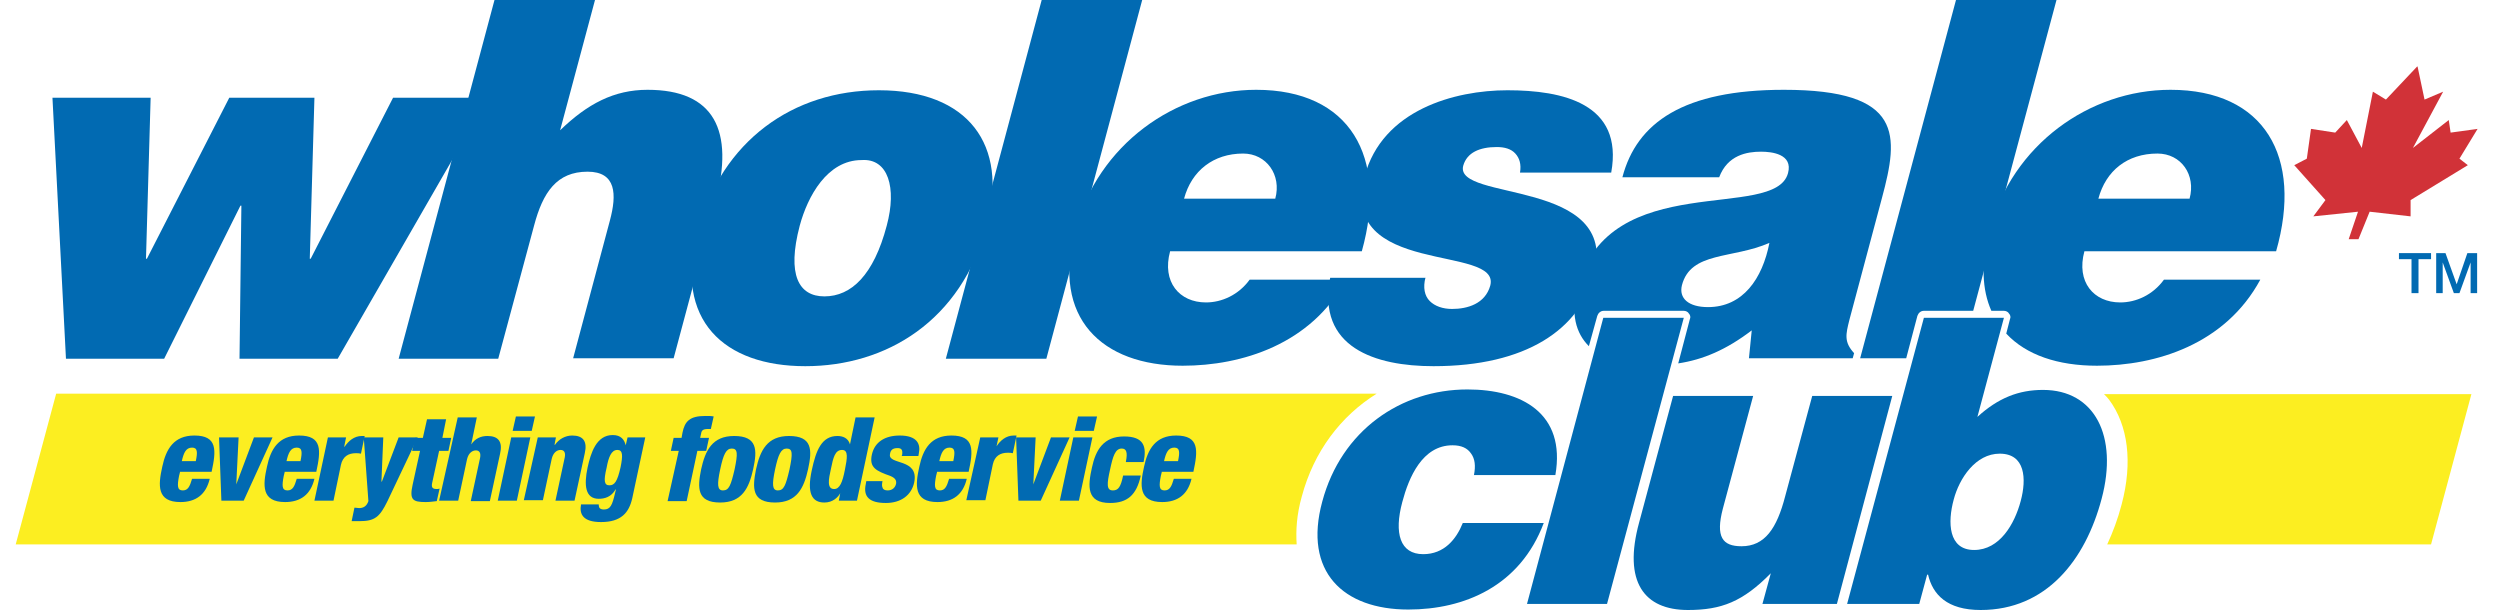
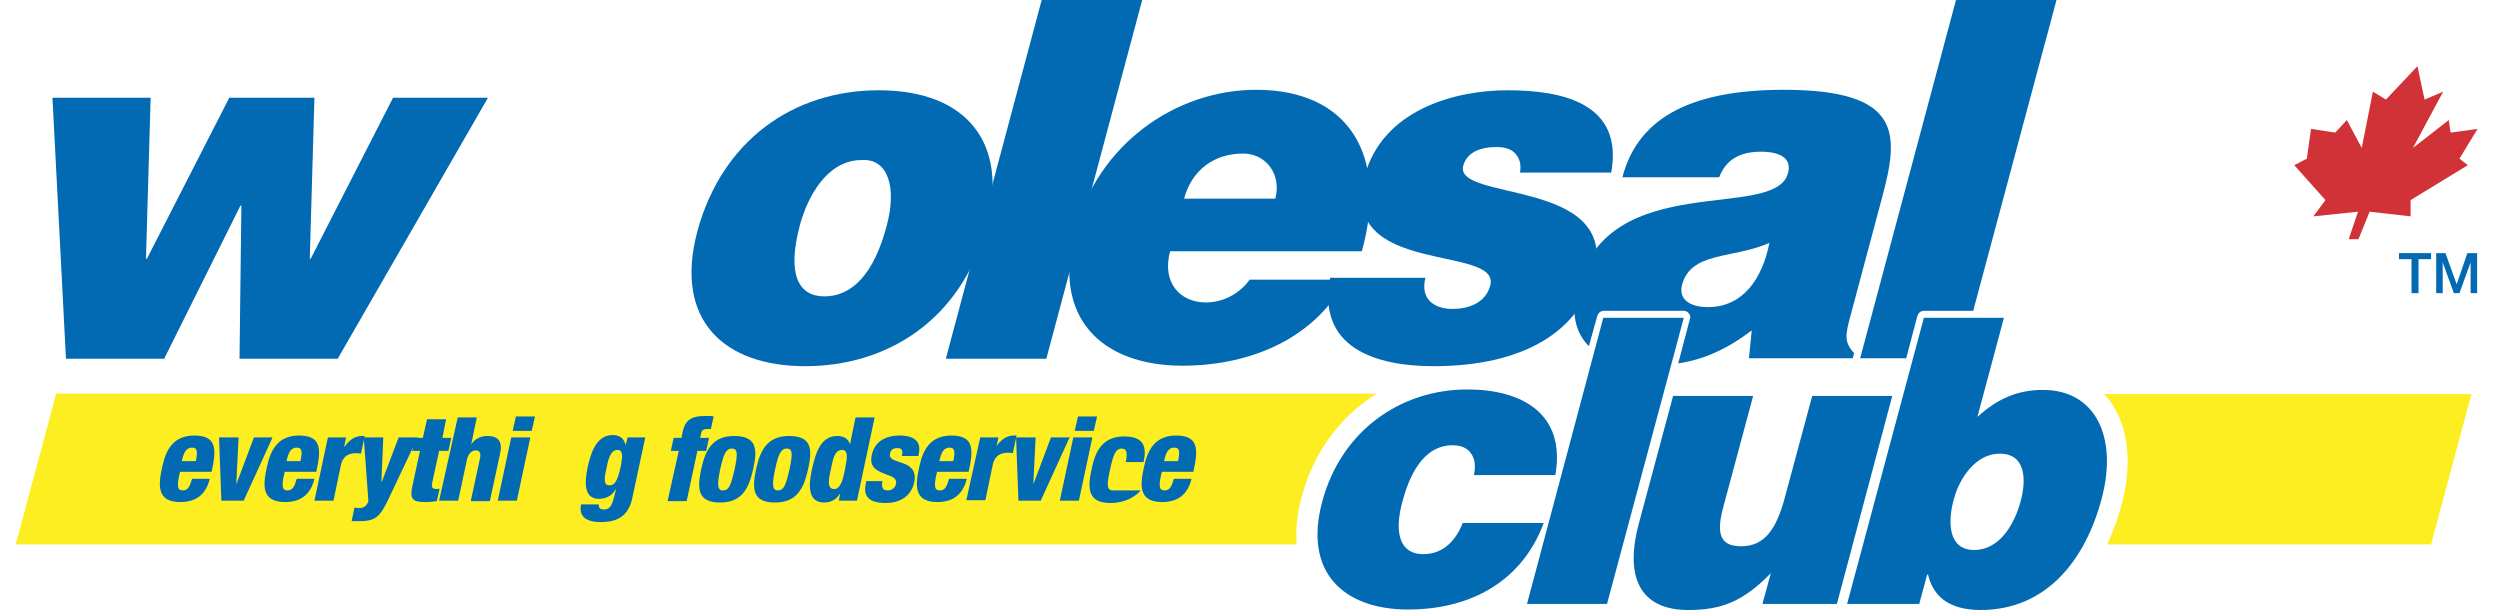
<svg xmlns="http://www.w3.org/2000/svg" width="114" height="28" viewBox="0 0 114 28" fill="none">
  <path d="M110.241 3.034L110.559 4.541L111.408 4.18L110.029 6.747L111.663 5.474L111.748 6.047L112.978 5.877L112.151 7.235L112.533 7.532L109.923 9.124V9.866L108.056 9.654L107.547 10.906H107.334H107.313H107.101L107.525 9.654L105.488 9.866L106.04 9.124L104.618 7.532L105.191 7.235L105.382 5.877L106.486 6.047L107.016 5.474L107.695 6.747L108.204 4.18L108.798 4.541L110.22 3.034H110.241Z" fill="#D13238" />
  <path d="M112.702 17.95L110.856 24.825H96.089C96.344 24.273 96.577 23.657 96.747 23C97.256 21.09 97.044 19.393 96.174 18.226C96.11 18.141 96.025 18.056 95.941 17.971H112.702V17.95ZM59.362 22.639C59.913 20.581 61.144 18.968 62.778 17.95H2.562L0.716 24.825H59.128C59.086 24.188 59.128 23.467 59.362 22.639Z" fill="#FCEE21" />
  <path d="M14.126 11.797H14.168L17.924 4.456H22.252L15.399 16.359H10.922L11.007 9.378H10.964L7.485 16.359H3.008L2.392 4.456H6.869L6.657 11.797H6.7L10.455 4.456H14.338L14.126 11.797Z" fill="#016AB2" />
-   <path d="M22.549 0H27.132L25.541 5.941C26.793 4.731 28.002 4.095 29.53 4.095C32.564 4.095 33.498 5.941 32.628 9.208L30.718 16.337H26.135L27.811 10.057C28.13 8.869 28.108 7.829 26.793 7.829C25.392 7.829 24.756 8.763 24.353 10.29L22.719 16.359H18.178L22.549 0Z" fill="#016AB2" />
  <path d="M40.075 4.116C44.148 4.116 45.995 6.599 44.997 10.29C43.83 14.64 40.414 16.698 36.722 16.698C33.031 16.698 30.718 14.619 31.8 10.545C32.925 6.408 36.171 4.116 40.075 4.116ZM36.468 10.29C35.874 12.54 36.425 13.515 37.592 13.515C38.823 13.515 39.841 12.54 40.435 10.29C40.902 8.551 40.499 7.214 39.29 7.299C37.72 7.299 36.828 8.954 36.468 10.29Z" fill="#016AB2" />
  <path d="M43.13 16.359L47.501 0H52.084L47.713 16.359H43.13Z" fill="#016AB2" />
  <path d="M53.357 11.457C52.975 12.858 53.781 13.791 54.991 13.791C55.712 13.791 56.476 13.452 56.985 12.752H61.377C59.786 15.701 56.624 16.677 53.93 16.677C50.238 16.677 47.947 14.492 49.029 10.503C50.068 6.599 53.59 4.095 57.282 4.095C61.547 4.095 63.308 7.129 62.099 11.457H53.357ZM58.152 9.06C58.449 7.978 57.749 7.002 56.688 7.002C55.33 7.002 54.333 7.787 53.993 9.06H58.152Z" fill="#016AB2" />
  <path d="M65.005 12.646C64.878 13.112 64.963 13.494 65.196 13.728C65.43 13.961 65.79 14.088 66.215 14.088C66.915 14.088 67.721 13.855 67.955 13.027C68.464 11.118 60.995 12.646 62.226 8.041C63.032 5.007 66.342 4.116 68.74 4.116C71.243 4.116 74.044 4.71 73.471 7.872H69.312C69.376 7.49 69.291 7.214 69.1 7.002C68.909 6.79 68.612 6.705 68.252 6.705C67.467 6.705 66.894 6.959 66.724 7.553C66.278 9.208 73.874 8.105 72.686 12.54C72.028 15.022 69.588 16.698 65.366 16.698C62.714 16.698 60.041 15.849 60.656 12.667H65.005V12.646Z" fill="#016AB2" />
  <path d="M72.835 14.407C72.877 14.279 72.983 14.173 73.132 14.173H76.781C76.866 14.173 76.972 14.216 77.015 14.301C77.078 14.364 77.1 14.47 77.057 14.555L76.527 16.571C77.651 16.401 78.712 15.956 79.879 15.065L79.752 16.337H84.483L84.547 16.104C84.08 15.595 84.165 15.255 84.335 14.576L85.82 9.017C86.584 6.174 86.817 4.095 81.343 4.095C76.781 4.095 74.638 5.58 73.981 8.084H78.394C78.776 7.065 79.667 6.917 80.303 6.917C80.791 6.917 81.767 7.023 81.534 7.893C80.94 10.121 73.386 7.66 71.944 13.07C71.604 14.301 71.859 15.192 72.453 15.786L72.835 14.407ZM76.696 13.006C77.1 11.457 78.988 11.818 80.685 11.076C80.367 12.709 79.476 14.004 77.885 14.004C76.993 14.004 76.548 13.601 76.696 13.006Z" fill="#016AB2" />
  <path d="M87.432 14.407C87.475 14.279 87.581 14.173 87.729 14.173H89.978L93.776 0H89.193L84.823 16.337H86.923L87.432 14.407Z" fill="#016AB2" />
-   <path d="M103.791 11.457C105.022 7.15 103.26 4.095 98.975 4.095C95.283 4.095 91.761 6.599 90.721 10.503C90.318 11.988 90.382 13.219 90.806 14.173H91.379C91.464 14.173 91.57 14.216 91.612 14.301C91.676 14.364 91.697 14.47 91.654 14.555L91.485 15.213C92.397 16.189 93.84 16.677 95.622 16.677C98.317 16.677 101.478 15.701 103.07 12.752H98.677C98.168 13.452 97.404 13.791 96.683 13.791C95.474 13.791 94.667 12.858 95.049 11.457H103.791ZM98.38 7.002C99.463 7.002 100.142 7.978 99.844 9.06H95.686C96.025 7.787 97.001 7.002 98.38 7.002Z" fill="#016AB2" />
  <path d="M67.212 21.663C67.297 21.239 67.254 20.92 67.085 20.687C66.915 20.432 66.639 20.305 66.236 20.305C64.857 20.305 64.242 21.769 63.944 22.894C63.563 24.315 63.838 25.27 64.899 25.27C65.854 25.27 66.406 24.591 66.703 23.849H70.395C69.313 26.734 66.766 27.795 64.22 27.795C61.25 27.795 59.425 26.076 60.295 22.872C61.165 19.626 63.881 17.759 66.915 17.759C69.376 17.759 71.413 18.841 70.925 21.663H67.212Z" fill="#016AB2" />
  <path d="M69.631 27.54L73.11 14.492H76.781L73.28 27.54H69.631Z" fill="#016AB2" />
  <path d="M83.762 27.54H80.367L80.749 26.14C79.476 27.434 78.5 27.816 76.972 27.816C74.978 27.816 74.002 26.543 74.744 23.827L76.293 18.056H79.943L78.563 23.191C78.224 24.485 78.542 24.909 79.412 24.909C80.473 24.909 81.025 24.103 81.407 22.618L82.637 18.056H86.287L83.762 27.54Z" fill="#016AB2" />
  <path d="M90.169 19.011C91.124 18.141 92.058 17.78 93.161 17.78C95.516 17.78 96.598 19.881 95.834 22.745C95.092 25.546 93.309 27.816 90.318 27.816C88.79 27.816 88.132 27.116 87.92 26.204H87.878L87.517 27.54H84.228L87.729 14.492H91.379L90.169 19.011ZM92.143 22.851C92.418 21.833 92.355 20.687 91.188 20.687C90.085 20.687 89.342 21.812 89.087 22.788C88.811 23.806 88.833 25.079 90.021 25.079C91.188 25.079 91.867 23.891 92.143 22.851Z" fill="#016AB2" />
  <path d="M8.206 21.536L8.164 21.706C8.079 22.151 8.079 22.363 8.334 22.363C8.567 22.363 8.652 22.194 8.758 21.833H9.564C9.394 22.554 8.928 22.894 8.228 22.894C7.145 22.894 7.209 22.13 7.4 21.281C7.57 20.475 7.93 19.86 8.864 19.86C9.925 19.86 9.861 20.539 9.649 21.515H8.206V21.536ZM8.928 21.027C9.013 20.623 9.013 20.411 8.758 20.411C8.482 20.411 8.376 20.645 8.291 21.027H8.928Z" fill="#016AB2" />
  <path d="M9.988 19.945H10.88L10.774 22.087L11.58 19.945H12.428L11.113 22.83H10.095L9.988 19.945Z" fill="#016AB2" />
  <path d="M12.98 21.536L12.938 21.706C12.853 22.151 12.853 22.363 13.107 22.363C13.341 22.363 13.426 22.194 13.532 21.833H14.338C14.168 22.554 13.702 22.894 13.001 22.894C11.919 22.894 11.983 22.13 12.174 21.281C12.344 20.475 12.704 19.86 13.638 19.86C14.699 19.86 14.635 20.539 14.423 21.515H12.98V21.536ZM13.702 21.027C13.787 20.623 13.787 20.411 13.532 20.411C13.256 20.411 13.15 20.645 13.065 21.027H13.702Z" fill="#016AB2" />
  <path d="M14.953 19.944H15.781L15.696 20.369H15.717C15.887 20.114 16.142 19.881 16.502 19.881C16.545 19.881 16.587 19.881 16.63 19.881L16.46 20.687C16.375 20.666 16.311 20.666 16.226 20.666C15.887 20.666 15.632 20.814 15.547 21.196L15.208 22.83H14.338L14.953 19.944Z" fill="#016AB2" />
  <path d="M16.587 19.945H17.478L17.393 21.96H17.415L18.178 19.945H19.048L17.669 22.851C17.308 23.594 17.075 23.764 16.396 23.764C16.248 23.764 16.142 23.764 16.035 23.764L16.163 23.148C16.226 23.148 16.311 23.169 16.375 23.169C16.545 23.169 16.714 23.106 16.799 22.851L16.587 19.945Z" fill="#016AB2" />
  <path d="M19.154 20.56H18.794L18.921 19.966H19.282L19.473 19.117H20.343L20.173 19.966H20.576L20.449 20.56H20.024L19.706 22.024C19.663 22.236 19.727 22.299 19.918 22.299C19.961 22.299 20.003 22.299 20.046 22.278L19.918 22.851C19.748 22.872 19.579 22.894 19.409 22.894C18.815 22.894 18.666 22.788 18.815 22.108L19.154 20.56Z" fill="#016AB2" />
  <path d="M20.873 19.032H21.743L21.488 20.263C21.679 19.987 21.934 19.881 22.231 19.881C22.719 19.881 22.931 20.135 22.804 20.687L22.337 22.851H21.467L21.892 20.878C21.934 20.666 21.87 20.538 21.701 20.538C21.531 20.538 21.361 20.666 21.297 20.942L20.894 22.83H20.024L20.873 19.032Z" fill="#016AB2" />
  <path d="M23.313 19.944H24.183L23.568 22.83H22.698L23.313 19.944ZM23.525 18.99H24.395L24.247 19.647H23.377L23.525 18.99Z" fill="#016AB2" />
-   <path d="M24.523 19.945H25.35L25.286 20.284H25.308C25.477 20.029 25.774 19.86 26.093 19.86C26.581 19.86 26.793 20.114 26.666 20.666L26.199 22.83H25.329L25.753 20.857C25.796 20.645 25.732 20.517 25.562 20.517C25.392 20.517 25.223 20.645 25.159 20.921L24.756 22.809H23.886L24.523 19.945Z" fill="#016AB2" />
  <path d="M28.617 19.944H29.424L28.83 22.724C28.681 23.382 28.32 23.806 27.408 23.806C26.581 23.806 26.411 23.445 26.496 23H27.302C27.302 23.084 27.323 23.148 27.344 23.169C27.387 23.212 27.451 23.233 27.535 23.233C27.832 23.233 27.917 23.042 28.045 22.49L28.087 22.321H28.066C27.875 22.66 27.578 22.745 27.302 22.745C26.687 22.745 26.623 22.13 26.793 21.323C26.941 20.645 27.196 19.838 27.939 19.838C28.32 19.838 28.469 20.05 28.533 20.305L28.617 19.944ZM27.79 22.13C28.023 22.13 28.151 21.96 28.299 21.302C28.405 20.772 28.405 20.517 28.151 20.517C27.875 20.517 27.747 20.857 27.663 21.323C27.514 21.939 27.557 22.13 27.79 22.13Z" fill="#016AB2" />
  <path d="M30.951 20.56H30.591L30.718 19.966H31.079L31.121 19.732C31.227 19.202 31.461 18.968 32.161 18.968C32.331 18.968 32.437 18.968 32.543 18.99L32.415 19.562H32.288C32.055 19.562 31.991 19.626 31.97 19.775L31.927 19.966H32.331L32.203 20.56H31.8L31.312 22.851H30.442L30.951 20.56Z" fill="#016AB2" />
  <path d="M31.97 21.408C32.161 20.538 32.479 19.881 33.476 19.881C34.537 19.881 34.537 20.517 34.346 21.387C34.155 22.257 33.837 22.915 32.84 22.915C31.779 22.915 31.8 22.257 31.97 21.408ZM33.37 20.454C33.115 20.454 32.988 20.708 32.84 21.408C32.691 22.109 32.712 22.363 32.967 22.363C33.243 22.363 33.328 22.13 33.497 21.408C33.646 20.687 33.646 20.454 33.37 20.454Z" fill="#016AB2" />
  <path d="M34.473 21.408C34.664 20.538 34.983 19.881 35.98 19.881C37.041 19.881 37.041 20.517 36.85 21.387C36.659 22.257 36.341 22.915 35.343 22.915C34.282 22.915 34.304 22.257 34.473 21.408ZM35.874 20.454C35.619 20.454 35.492 20.708 35.343 21.408C35.195 22.109 35.216 22.363 35.471 22.363C35.746 22.363 35.831 22.13 36.001 21.408C36.15 20.687 36.15 20.454 35.874 20.454Z" fill="#016AB2" />
  <path d="M38.314 22.491C38.208 22.681 37.974 22.915 37.592 22.915C37.02 22.915 36.786 22.491 37.02 21.43C37.211 20.538 37.465 19.881 38.187 19.881C38.42 19.881 38.675 19.966 38.759 20.263L39.014 19.032H39.884L39.078 22.83H38.25L38.314 22.491ZM38.399 20.517C38.08 20.517 37.996 20.857 37.889 21.387C37.783 21.854 37.699 22.3 38.038 22.3C38.293 22.3 38.42 21.981 38.526 21.43C38.632 20.899 38.696 20.517 38.399 20.517Z" fill="#016AB2" />
  <path d="M40.245 21.918C40.223 22.045 40.202 22.151 40.245 22.236C40.266 22.321 40.351 22.363 40.478 22.363C40.69 22.363 40.818 22.236 40.86 22.066C40.881 21.939 40.86 21.812 40.605 21.706C39.948 21.472 39.629 21.324 39.757 20.73C39.884 20.157 40.351 19.86 41.03 19.86C41.836 19.86 41.984 20.263 41.9 20.666L41.878 20.793H41.115L41.136 20.751C41.178 20.496 41.093 20.433 40.924 20.433C40.69 20.433 40.605 20.539 40.584 20.708C40.478 21.218 41.921 20.878 41.687 22.003C41.56 22.576 41.093 22.936 40.393 22.936C39.629 22.936 39.353 22.639 39.481 22.066L39.502 21.939H40.245V21.918Z" fill="#016AB2" />
  <path d="M42.727 21.536L42.685 21.706C42.6 22.151 42.6 22.363 42.854 22.363C43.088 22.363 43.173 22.194 43.279 21.833H44.085C43.915 22.554 43.449 22.894 42.748 22.894C41.666 22.894 41.73 22.13 41.921 21.281C42.091 20.475 42.451 19.86 43.385 19.86C44.446 19.86 44.382 20.539 44.17 21.515H42.727V21.536ZM43.47 21.027C43.555 20.623 43.555 20.411 43.3 20.411C43.024 20.411 42.918 20.645 42.833 21.027H43.47Z" fill="#016AB2" />
  <path d="M44.7 19.945H45.528L45.443 20.348C45.613 20.093 45.867 19.86 46.228 19.86C46.27 19.86 46.313 19.86 46.355 19.86L46.185 20.666C46.101 20.645 46.037 20.645 45.952 20.645C45.613 20.645 45.358 20.793 45.273 21.175L44.934 22.809H44.064L44.7 19.945Z" fill="#016AB2" />
  <path d="M46.334 19.945H47.225L47.119 22.087L47.925 19.945H48.774L47.458 22.83H46.44L46.334 19.945Z" fill="#016AB2" />
  <path d="M48.944 19.944H49.814L49.198 22.83H48.328L48.944 19.944ZM49.156 18.99H50.026L49.877 19.647H49.007L49.156 18.99Z" fill="#016AB2" />
-   <path d="M51.341 21.048C51.426 20.623 51.363 20.454 51.15 20.454C50.853 20.454 50.747 20.814 50.62 21.408C50.471 22.066 50.45 22.363 50.747 22.363C51.002 22.363 51.108 22.193 51.214 21.684H52.02C51.829 22.575 51.405 22.936 50.62 22.936C49.538 22.936 49.602 22.172 49.792 21.323C49.962 20.517 50.323 19.902 51.257 19.902C52.169 19.902 52.296 20.369 52.148 21.069H51.341V21.048Z" fill="#016AB2" />
+   <path d="M51.341 21.048C51.426 20.623 51.363 20.454 51.15 20.454C50.853 20.454 50.747 20.814 50.62 21.408C50.471 22.066 50.45 22.363 50.747 22.363H52.02C51.829 22.575 51.405 22.936 50.62 22.936C49.538 22.936 49.602 22.172 49.792 21.323C49.962 20.517 50.323 19.902 51.257 19.902C52.169 19.902 52.296 20.369 52.148 21.069H51.341V21.048Z" fill="#016AB2" />
  <path d="M52.975 21.536L52.933 21.706C52.848 22.151 52.848 22.363 53.102 22.363C53.336 22.363 53.421 22.194 53.527 21.833H54.333C54.163 22.554 53.697 22.894 52.996 22.894C51.914 22.894 51.978 22.13 52.169 21.281C52.339 20.475 52.699 19.86 53.633 19.86C54.694 19.86 54.63 20.539 54.418 21.515H52.975V21.536ZM53.718 21.027C53.803 20.623 53.803 20.411 53.548 20.411C53.272 20.411 53.166 20.645 53.081 21.027H53.718Z" fill="#016AB2" />
  <path d="M109.392 11.542H110.856V11.818H110.284V13.367H109.965V11.818H109.392V11.542Z" fill="#016AB2" />
  <path d="M111.069 11.542H111.514L112.024 12.964L112.512 11.542H112.957V13.367H112.66V11.967L112.151 13.367H111.896L111.387 11.967V13.367H111.09V11.542H111.069Z" fill="#016AB2" />
</svg>